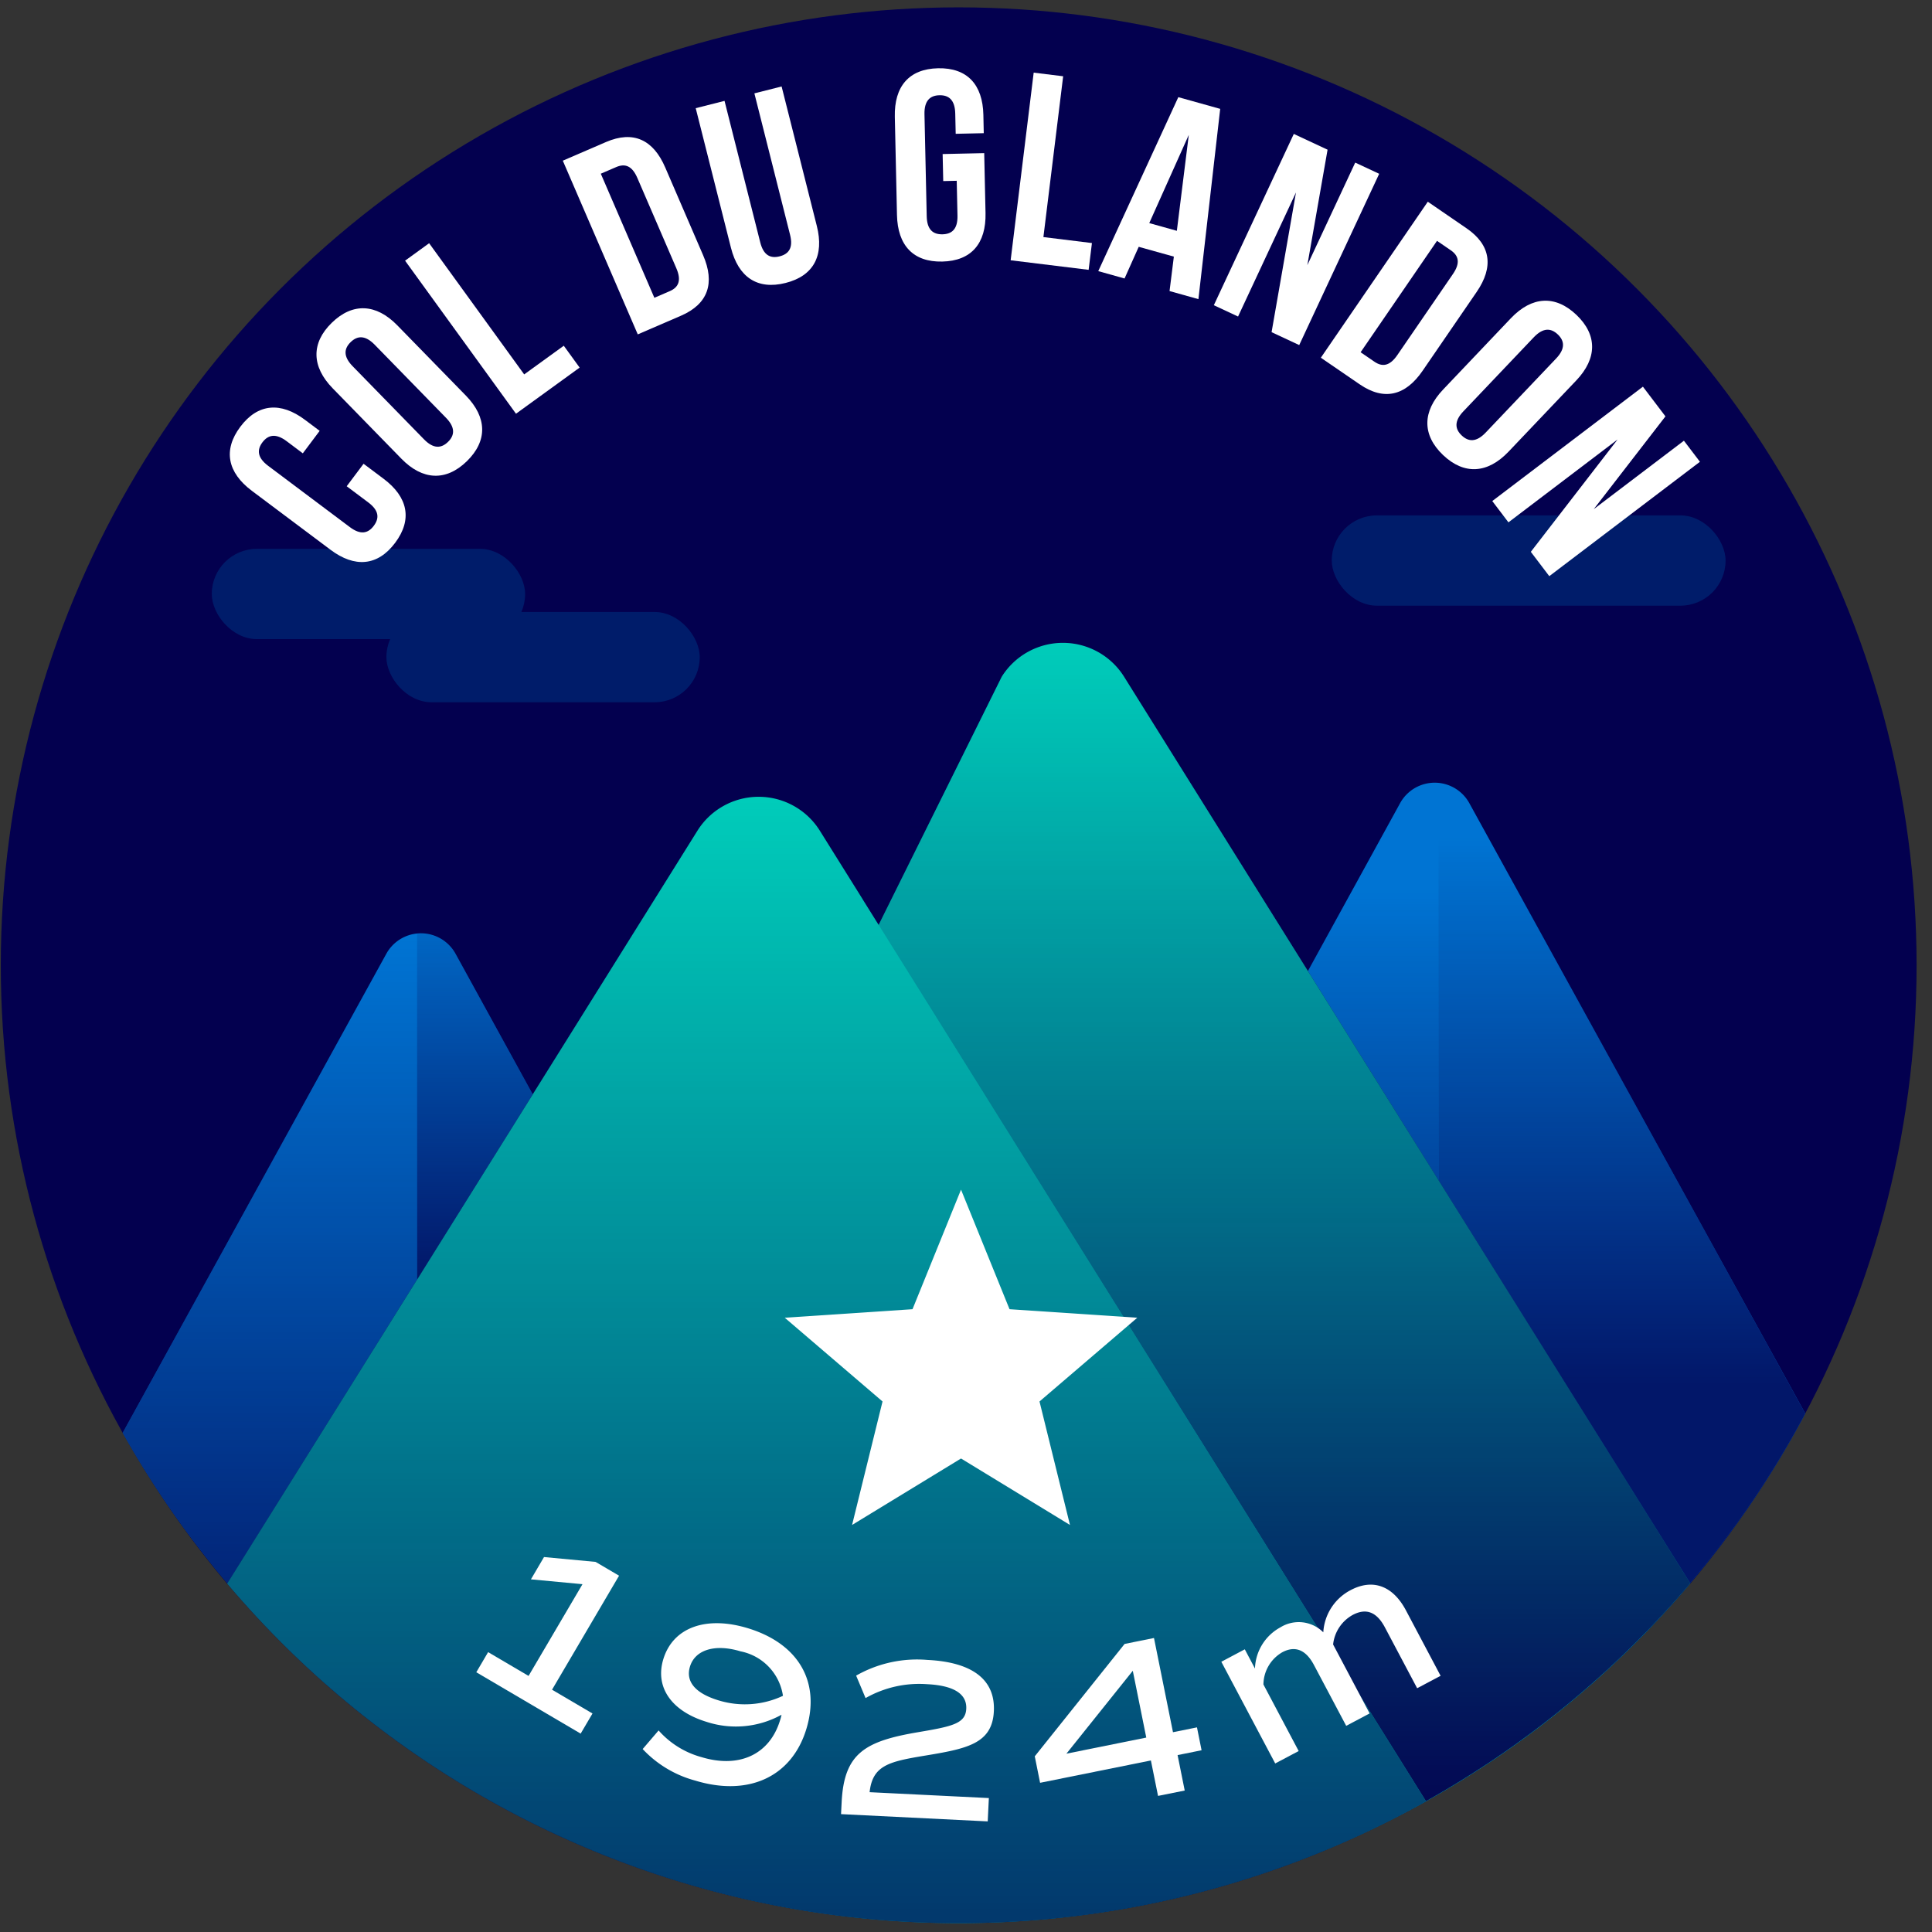
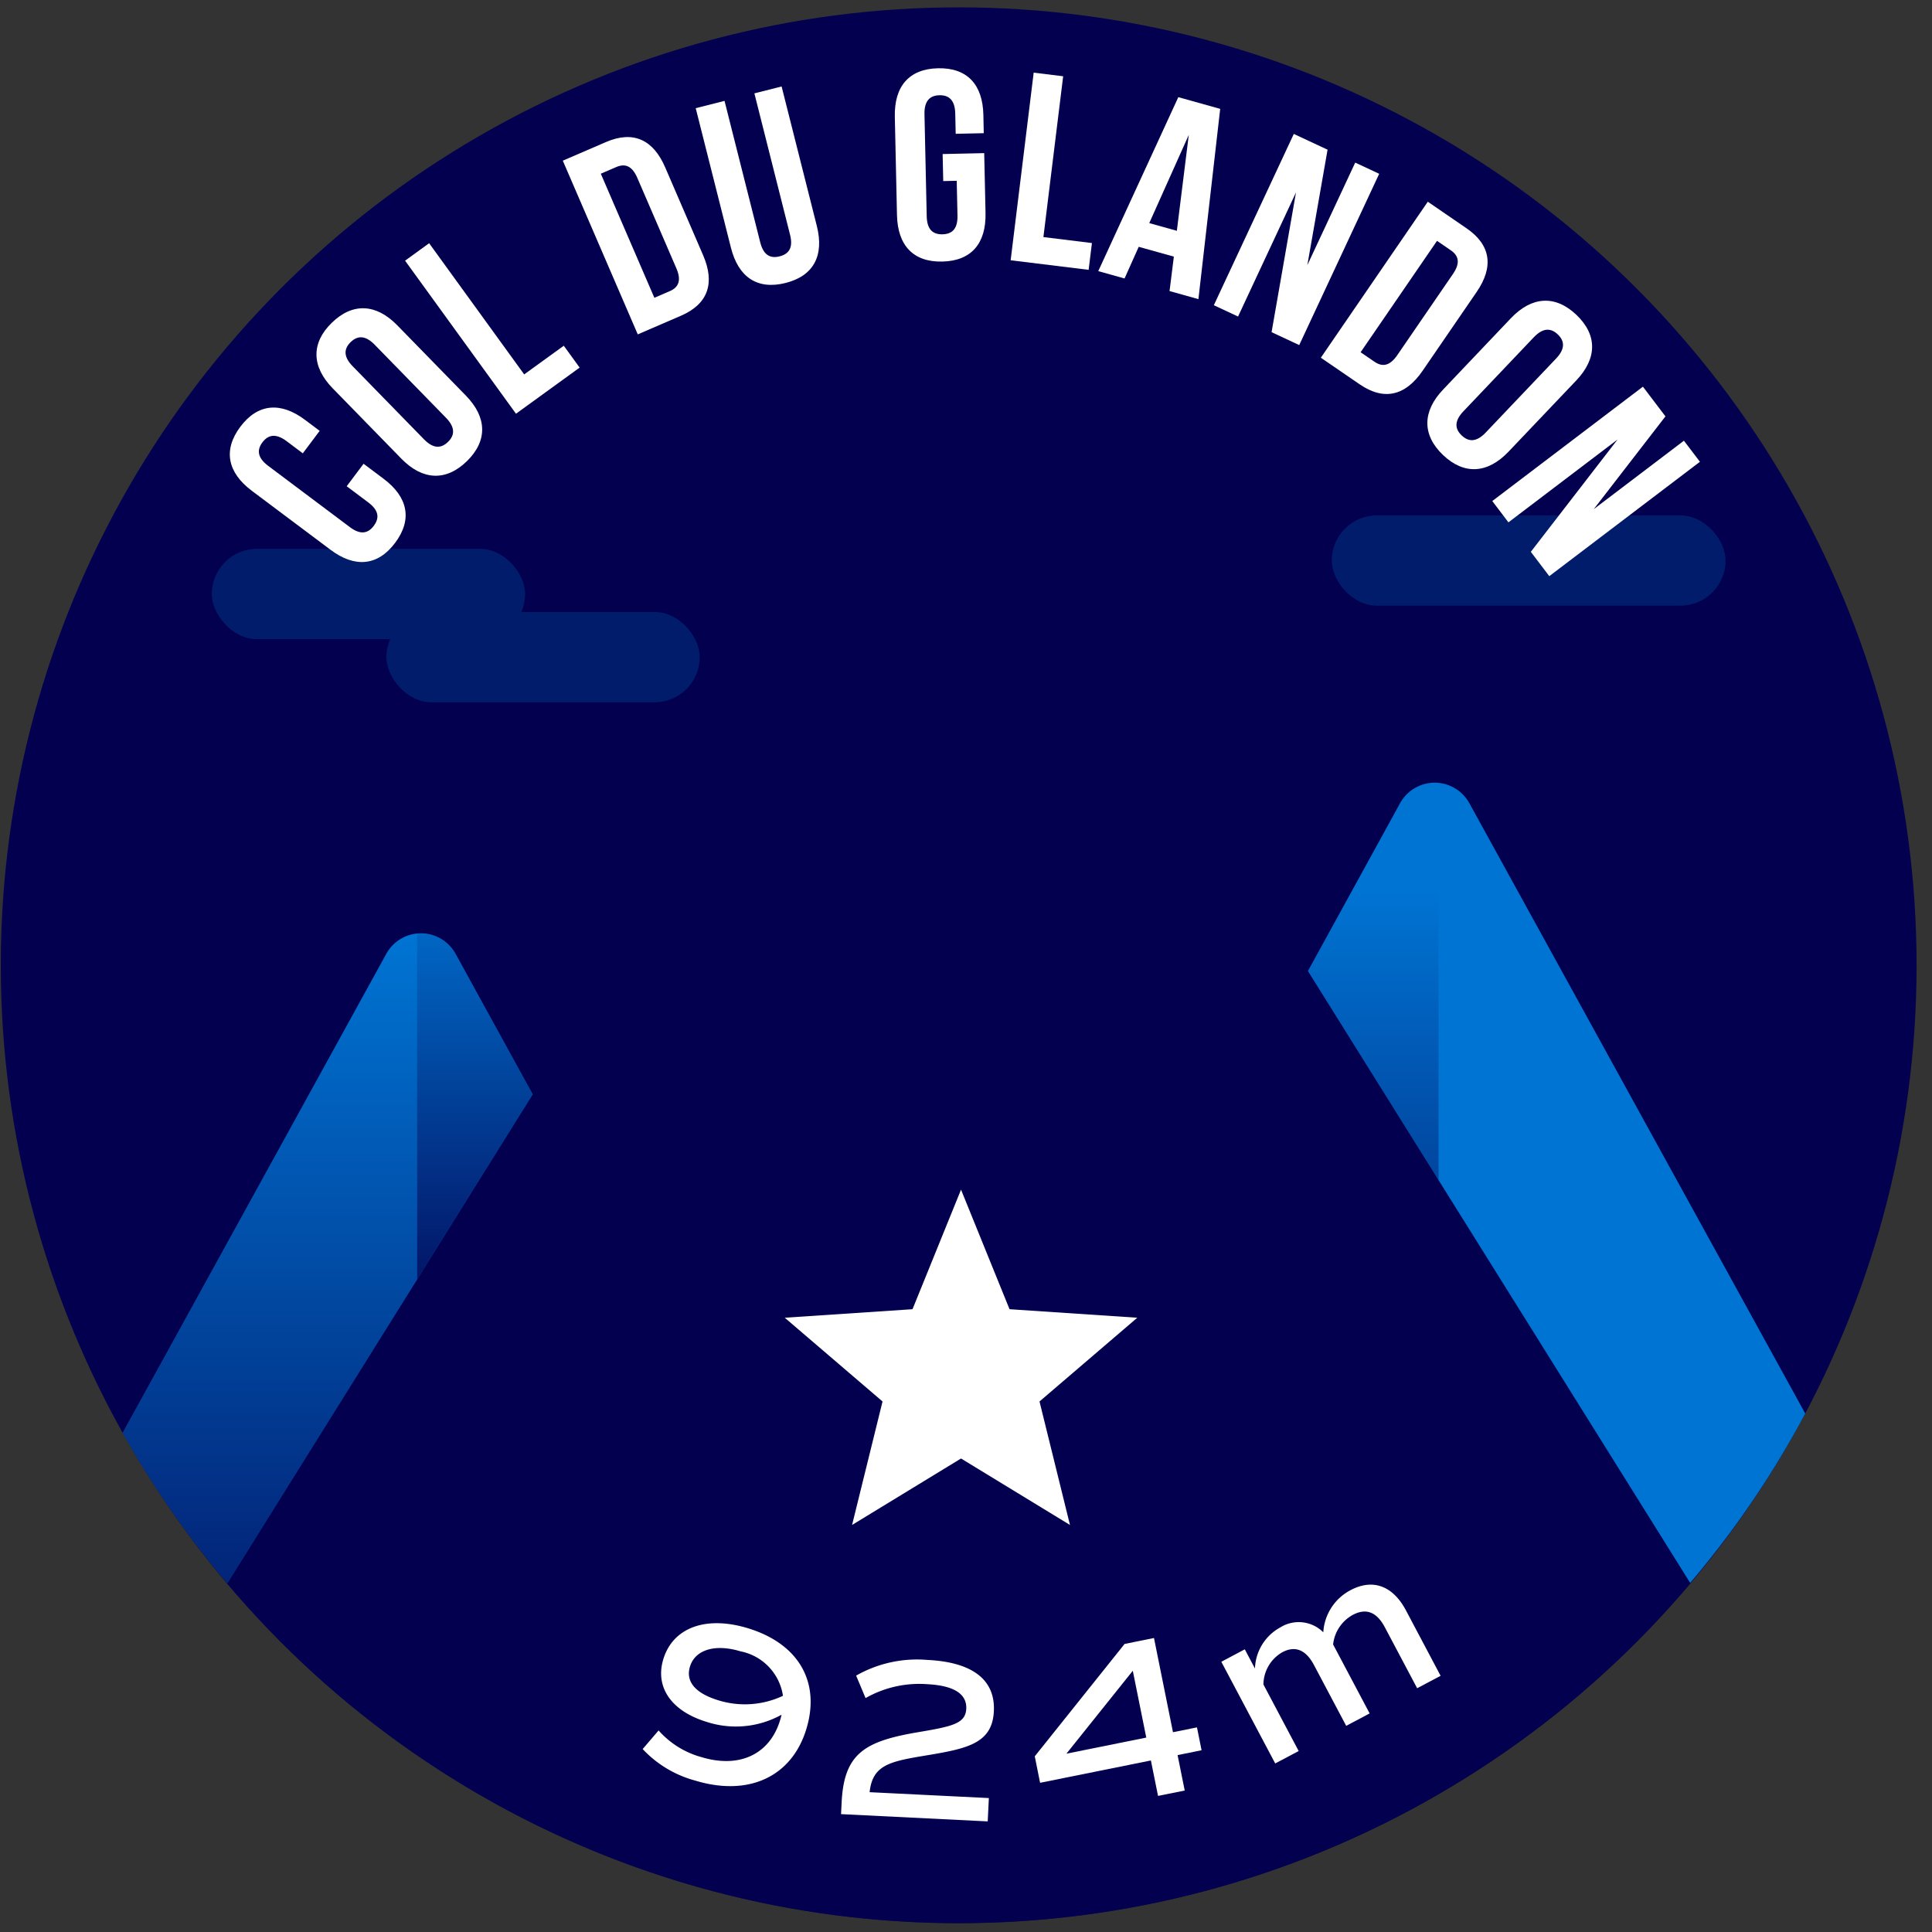
<svg xmlns="http://www.w3.org/2000/svg" xmlns:xlink="http://www.w3.org/1999/xlink" viewBox="0 0 120 120">
  <rect x="0" y="0" width="120" height="120" fill="#333333" stroke="none" />
  <defs>
    <style>.cls-1{fill:#03004f;}.cls-2{fill:#0074d3;}.cls-3{fill:#00d4be;}.cls-4{fill:url(#Dégradé_sans_nom_220);}.cls-5,.cls-8{opacity:0.8;}.cls-5{fill:url(#Dégradé_sans_nom_220-2);}.cls-6{fill:#001c6a;}.cls-7{fill:url(#Dégradé_sans_nom_220-3);}.cls-8{fill:url(#Dégradé_sans_nom_220-4);}.cls-9{fill:url(#Dégradé_sans_nom_220-5);}.cls-10{fill:url(#Dégradé_sans_nom_220-6);}.cls-11{fill:#fff;}</style>
    <linearGradient id="Dégradé_sans_nom_220" x1="16.763" y1="117.006" x2="16.763" y2="58.138" gradientUnits="userSpaceOnUse">
      <stop offset="0" stop-color="#03004f" />
      <stop offset="1" stop-color="#03004f" stop-opacity="0" />
    </linearGradient>
    <linearGradient id="Dégradé_sans_nom_220-2" x1="100.74" y1="85.965" x2="100.74" y2="51.971" xlink:href="#Dégradé_sans_nom_220" />
    <linearGradient id="Dégradé_sans_nom_220-3" x1="85.295" y1="100.236" x2="85.295" y2="55.204" xlink:href="#Dégradé_sans_nom_220" />
    <linearGradient id="Dégradé_sans_nom_220-4" x1="29.497" y1="79.098" x2="29.497" y2="54.241" xlink:href="#Dégradé_sans_nom_220" />
    <linearGradient id="Dégradé_sans_nom_220-5" x1="79.285" y1="114.667" x2="79.285" y2="37.193" xlink:href="#Dégradé_sans_nom_220" />
    <linearGradient id="Dégradé_sans_nom_220-6" x1="51.345" y1="145.833" x2="51.345" y2="45.763" xlink:href="#Dégradé_sans_nom_220" />
  </defs>
  <title>glandon</title>
  <g id="pastille">
    <circle class="cls-1" cx="59.546" cy="59.954" r="59.497" />
  </g>
  <g id="blocs_variants" data-name="blocs variants">
    <path class="cls-2" d="M33.09,67.973,28.301,59.251a2.454,2.454,0,0,0-4.306-.01L7.621,88.995a59.161,59.161,0,0,0,6.506,9.341Z" />
    <path class="cls-2" d="M104.977,98.325a59.108,59.108,0,0,0,7.15-10.528L91.263,49.886a2.454,2.454,0,0,0-4.306.01L81.236,60.314Z" />
-     <path class="cls-3" d="M69.821,42.037a4.483,4.483,0,0,0-7.605,0l-7.643,15.406-3.65-5.844a4.483,4.483,0,0,0-7.605,0L14.115,98.354a59.465,59.465,0,0,0,90.872-.012Z" />
  </g>
  <g id="invariants">
    <path class="cls-4" d="M25.905,79.478V58.001a2.403,2.403,0,0,0-1.91,1.24L7.621,88.995a59.161,59.161,0,0,0,6.506,9.341Z" />
-     <path class="cls-5" d="M104.977,98.325a59.108,59.108,0,0,0,7.15-10.528L91.263,49.886A2.403,2.403,0,0,0,89.353,48.646V73.31Z" />
    <rect class="cls-6" x="24" y="38.012" width="19.462" height="5.607" rx="2.803" ry="2.803" />
    <rect class="cls-6" x="13.154" y="34.09" width="19.462" height="5.607" rx="2.803" ry="2.803" />
    <rect class="cls-6" x="82.717" y="32.012" width="24.462" height="5.607" rx="2.803" ry="2.803" />
    <path class="cls-7" d="M89.353,73.31V48.646a2.419,2.419,0,0,0-2.396,1.25L81.236,60.314Z" />
    <path class="cls-8" d="M33.09,67.973,28.301,59.251a2.419,2.419,0,0,0-2.396-1.25V79.478Z" />
    <path class="cls-9" d="M69.821,42.037a4.483,4.483,0,0,0-7.605,0L53.583,55.859l34.987,56.017A59.82,59.82,0,0,0,104.987,98.342Z" />
    <path class="cls-10" d="M59.546,119.451a59.209,59.209,0,0,0,29.029-7.566L50.922,51.599a4.483,4.483,0,0,0-7.605,0L14.115,98.354A59.356,59.356,0,0,0,59.546,119.451Z" />
  </g>
  <g id="star">
    <path class="cls-11" d="M66.458,94.718,59.691,90.59l-6.767,4.128,1.892-7.67L48.742,81.846l7.936-.529,3.013-7.426,3.013,7.426,7.936.529-6.074,5.202Z" />
  </g>
  <g id="typo">
    <path class="cls-11" d="M22.582,28.805l1.248.936c1.504,1.129,1.8,2.525.713,3.975-1.088,1.451-2.512,1.559-4.016.43l-4.888-3.664c-1.504-1.129-1.8-2.525-.712-3.975,1.088-1.451,2.512-1.559,4.016-.43l.912.684-1.047,1.396-1.007-.756c-.671-.502-1.147-.398-1.501.072-.352.469-.318.955.354,1.459l5.075,3.807c.671.504,1.134.391,1.487-.08.352-.471.332-.947-.34-1.451l-1.342-1.006Z" />
    <path class="cls-11" d="M20.664,24.119c-1.312-1.344-1.354-2.805-.057-4.07s2.756-1.188,4.068.156l4.266,4.371c1.312,1.346,1.354,2.805.057,4.07s-2.756,1.189-4.068-.156Zm5.669,3.166c.586.602,1.073.572,1.493.162s.461-.896-.125-1.498l-4.43-4.539c-.586-.6-1.072-.57-1.492-.16s-.462.896.124,1.496Z" />
    <path class="cls-11" d="M25.16,16.191l1.494-1.084,5.904,8.148,2.459-1.781L36.002,22.832l-3.953,2.865Z" />
    <path class="cls-11" d="M34.957,9.98l2.682-1.158c1.695-.73,2.934-.15,3.678,1.576l2.355,5.455c.746,1.727.318,3.025-1.377,3.758l-2.682,1.158Zm2.36.809,3.327,7.707.955-.412c.539-.234.743-.65.41-1.422l-2.422-5.609c-.332-.77-.775-.908-1.314-.676Z" />
    <path class="cls-11" d="M45.002,6.266l2.217,8.785c.205.812.637,1.016,1.206.871s.853-.527.647-1.34l-2.216-8.783,1.691-.428L50.736,14.041c.459,1.822-.189,3.094-1.945,3.535-1.758.443-2.931-.367-3.391-2.189l-2.188-8.668Z" />
    <path class="cls-11" d="M58.549,9.568l2.582-.057.082,3.725c.041,1.877-.875,2.971-2.686,3.01-1.812.041-2.773-1.012-2.814-2.891L55.579,7.252c-.041-1.879.874-2.973,2.686-3.012s2.773,1.014,2.814,2.891l.024,1.141-1.743.039L59.332,7.053c-.018-.84-.394-1.15-.98-1.137-.587.012-.949.34-.931,1.178l.139,6.338c.019.84.394,1.133.98,1.121.587-.014.949-.324.931-1.162l-.047-2.162-.838.018Z" />
    <path class="cls-11" d="M64.204,4.512l1.831.225-1.227,9.988,3.014.371-.205,1.664L62.773,16.166Z" />
    <path class="cls-11" d="M74.436,18.58l-1.793-.502.267-2.139-2.182-.609-.88,1.967-1.633-.457L73.187,6.035l2.602.727Zm-3.053-4.723,1.713.479.742-5.959Z" />
    <path class="cls-11" d="M80.496,11.953l-3.598,7.707L75.394,18.957l4.967-10.639,2.097.979L81.202,16.467l2.973-6.367,1.489.695L80.697,21.434l-1.717-.803Z" />
    <path class="cls-11" d="M88.683,12.529l2.408,1.652c1.522,1.045,1.69,2.4.628,3.951l-3.359,4.898c-1.063,1.551-2.391,1.883-3.912.838l-2.408-1.65Zm.573,2.43-4.746,6.92.859.588c.484.332.945.281,1.42-.41l3.455-5.037c.475-.691.354-1.141-.131-1.473Z" />
    <path class="cls-11" d="M93.846,19.764c1.296-1.361,2.754-1.457,4.066-.209,1.314,1.25,1.291,2.711-.004,4.072l-4.211,4.428c-1.295,1.361-2.752,1.457-4.066.209-1.312-1.25-1.29-2.711.006-4.072Zm-2.953,5.785c-.578.607-.53,1.094-.104,1.498.425.404.913.428,1.491-.18l4.372-4.598c.578-.607.53-1.094.104-1.498s-.912-.428-1.491.18Z" />
    <path class="cls-11" d="M100.469,27.299l-6.777,5.145L92.688,31.121l9.356-7.104,1.4,1.844L98.99,31.625l5.601-4.252.995,1.309-9.357,7.104L95.082,34.275Z" />
  </g>
  <g id="altitude">
-     <path class="cls-11" d="M36.801,106.428l-.735,1.25L29.584,103.867l.734-1.25,2.512,1.477,3.35-5.697-3.203-.301L33.79,96.711l3.203.301,1.458.857-4.163,7.082Z" />
    <path class="cls-11" d="M50.084,107.391c-.901,2.965-3.584,4.213-6.9,3.205a6.943,6.943,0,0,1-3.267-1.959l.99-1.156a5.478,5.478,0,0,0,2.66,1.656c2.352.715,4.239-.166,4.884-2.287a2.802,2.802,0,0,0,.09-.344,5.856,5.856,0,0,1-4.65.443c-2.188-.666-3.221-2.154-2.691-3.895.6-1.971,2.652-2.713,5.248-1.924C49.602,102.09,50.973,104.469,50.084,107.391Zm-1.453-2.061a3.311,3.311,0,0,0-2.635-2.762c-1.577-.48-2.821-.102-3.14.945-.286.939.341,1.664,1.769,2.098A5.562,5.562,0,0,0,48.631,105.33Z" />
    <path class="cls-11" d="M54.013,111.316l7.407.365-.071,1.449-9.11-.451.037-.738c.15-3.051,1.453-3.797,4.781-4.357,2.08-.354,2.914-.525,2.959-1.447.046-.922-.768-1.447-2.428-1.529a6.736,6.736,0,0,0-3.826.863l-.586-1.395a7.642,7.642,0,0,1,4.43-.975c2.696.133,4.225,1.162,4.124,3.191-.101,2.043-1.723,2.332-4.376,2.77C55.174,109.424,54.193,109.676,54.013,111.316Z" />
    <path class="cls-11" d="M74.632,108.711l-1.49.301.443,2.201-1.657.334-.444-2.201-6.882,1.387-.331-1.645,5.58-6.98,1.825-.369,1.18,5.852,1.49-.301Zm-3.435-.787-.837-4.15-4.123,5.15Z" />
    <path class="cls-11" d="M87.324,100.02l2.155,4.068-1.457.771-2.003-3.779c-.505-.955-1.16-1.219-2.001-.773a2.386,2.386,0,0,0-1.216,1.834l2.269,4.283-1.456.771L81.612,103.416c-.506-.955-1.173-1.213-1.964-.793a2.337,2.337,0,0,0-1.174,2.004l2.189,4.133-1.457.771-3.347-6.316,1.457-.773.632,1.193a3.02,3.02,0,0,1,1.586-2.561,2.155,2.155,0,0,1,2.658.312,3.167,3.167,0,0,1,1.699-2.621C85.287,98.027,86.525,98.514,87.324,100.02Z" />
  </g>
</svg>